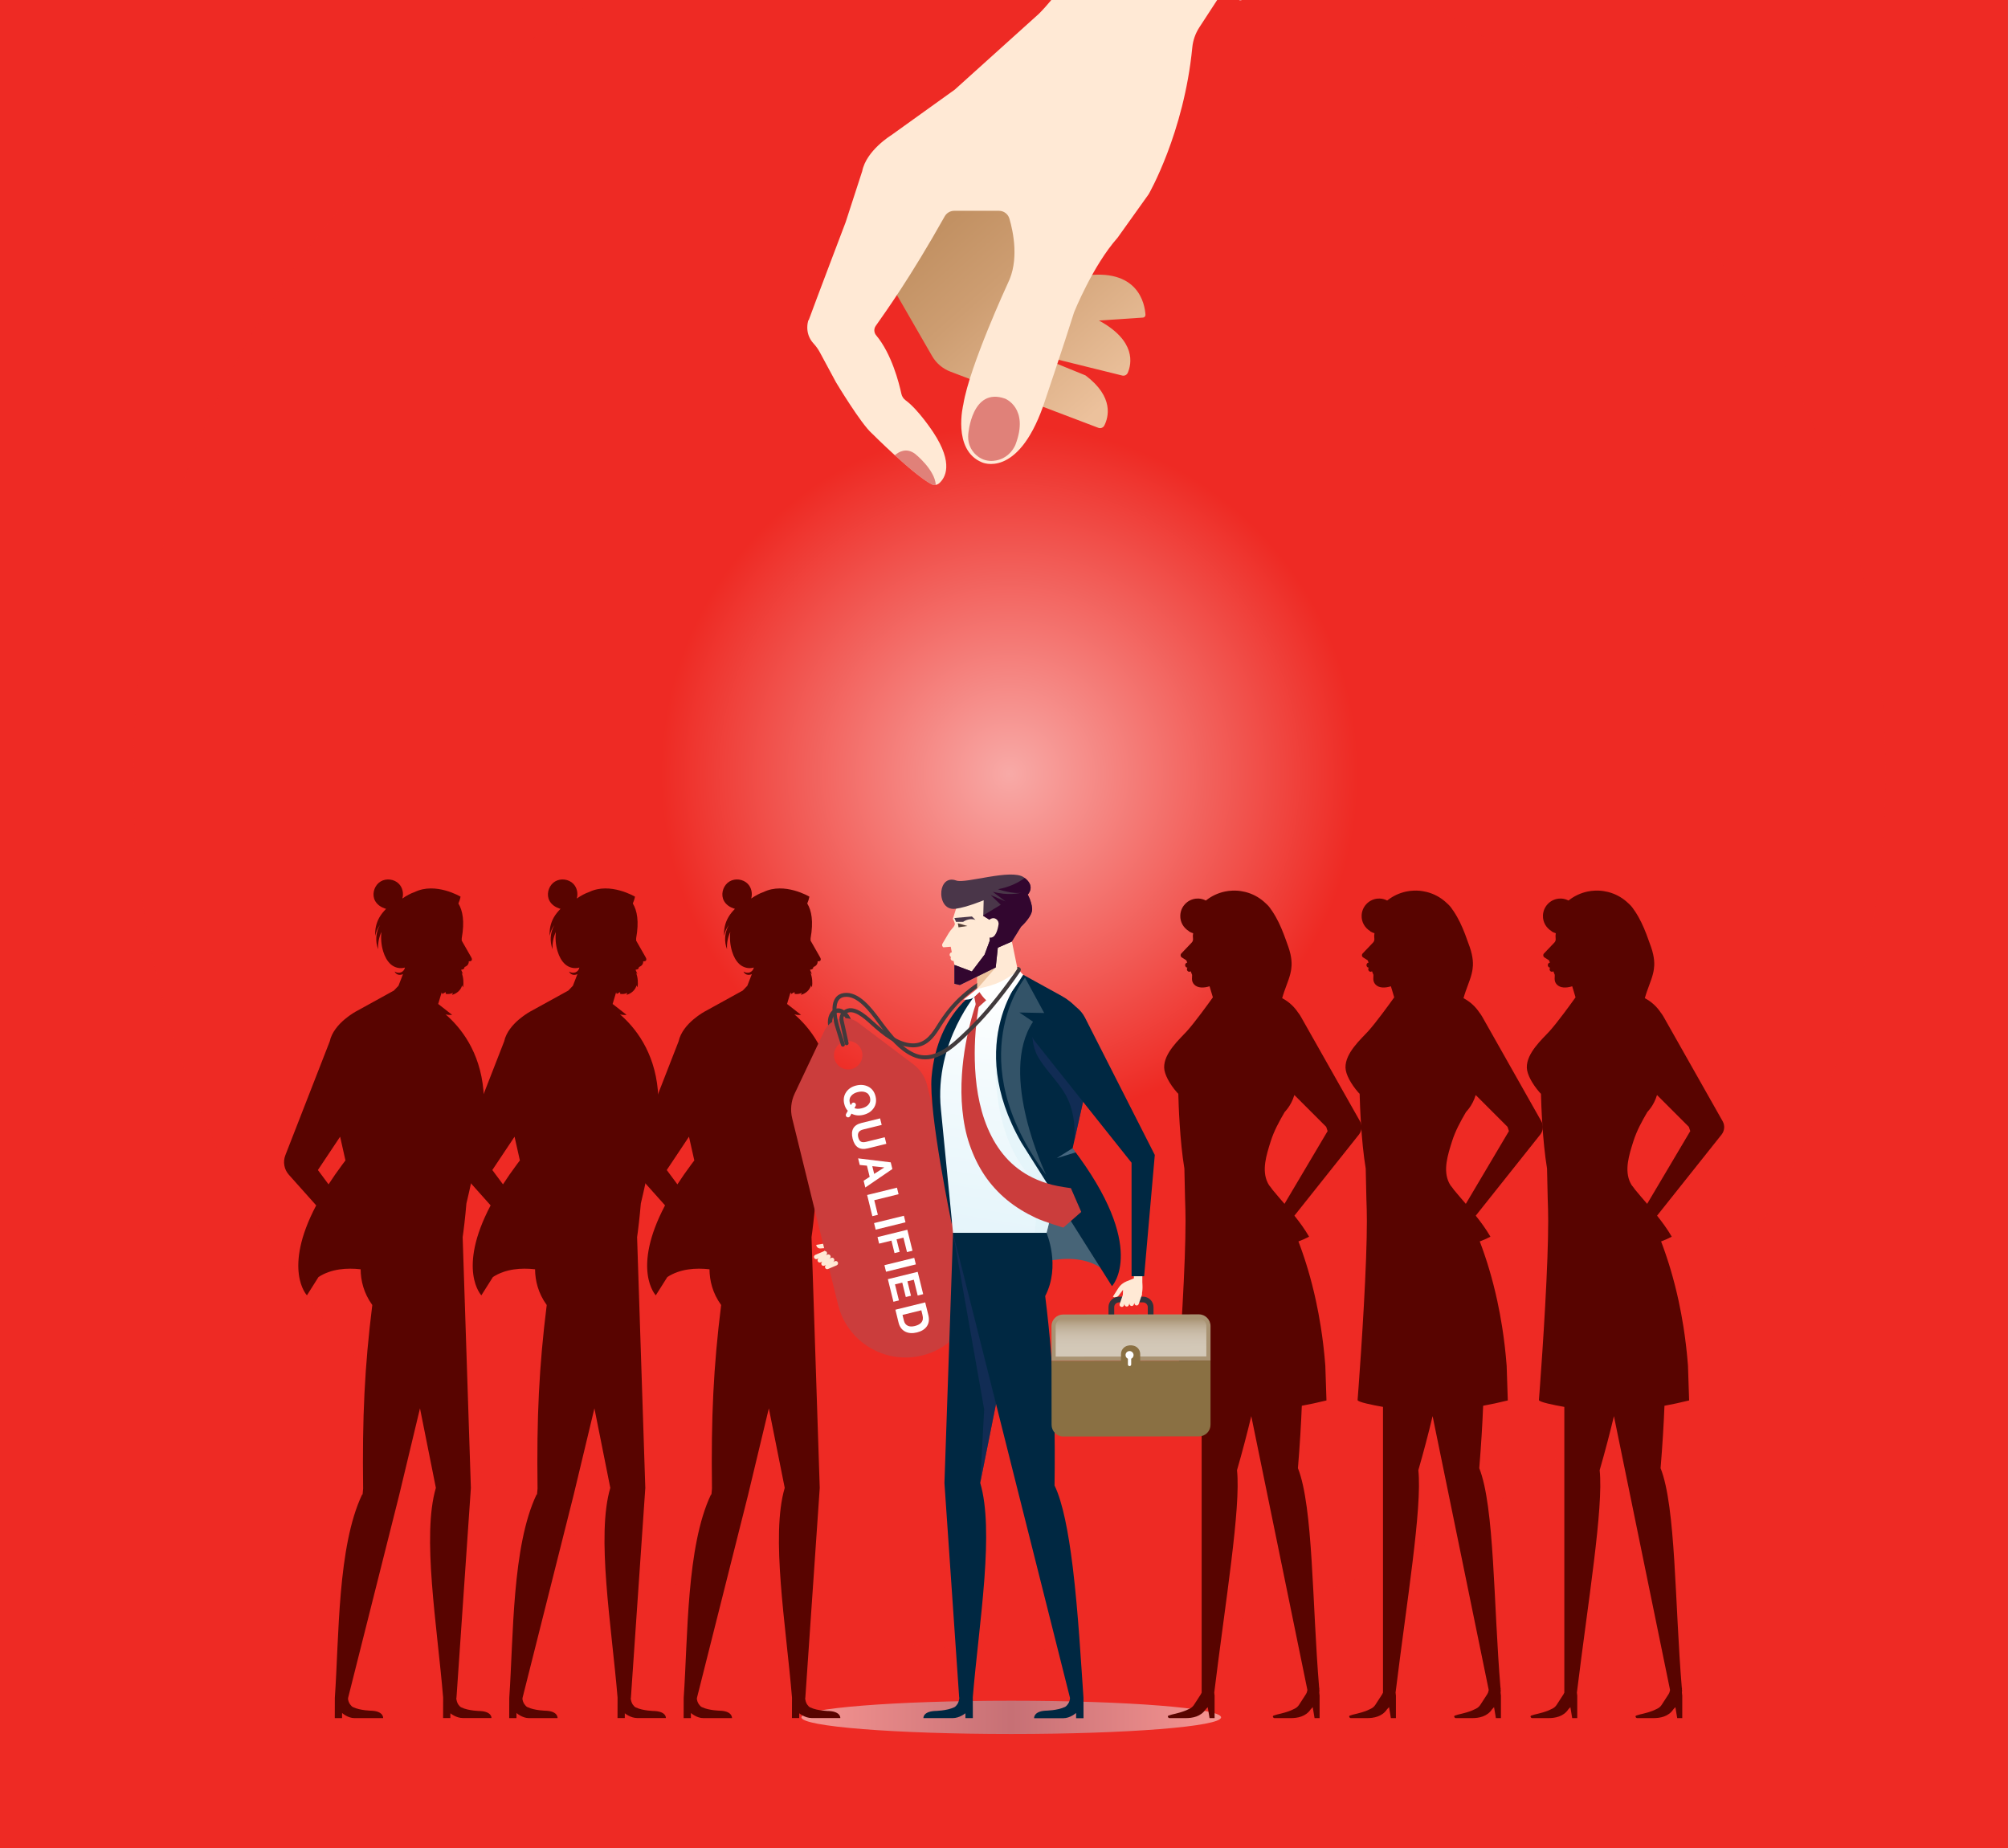
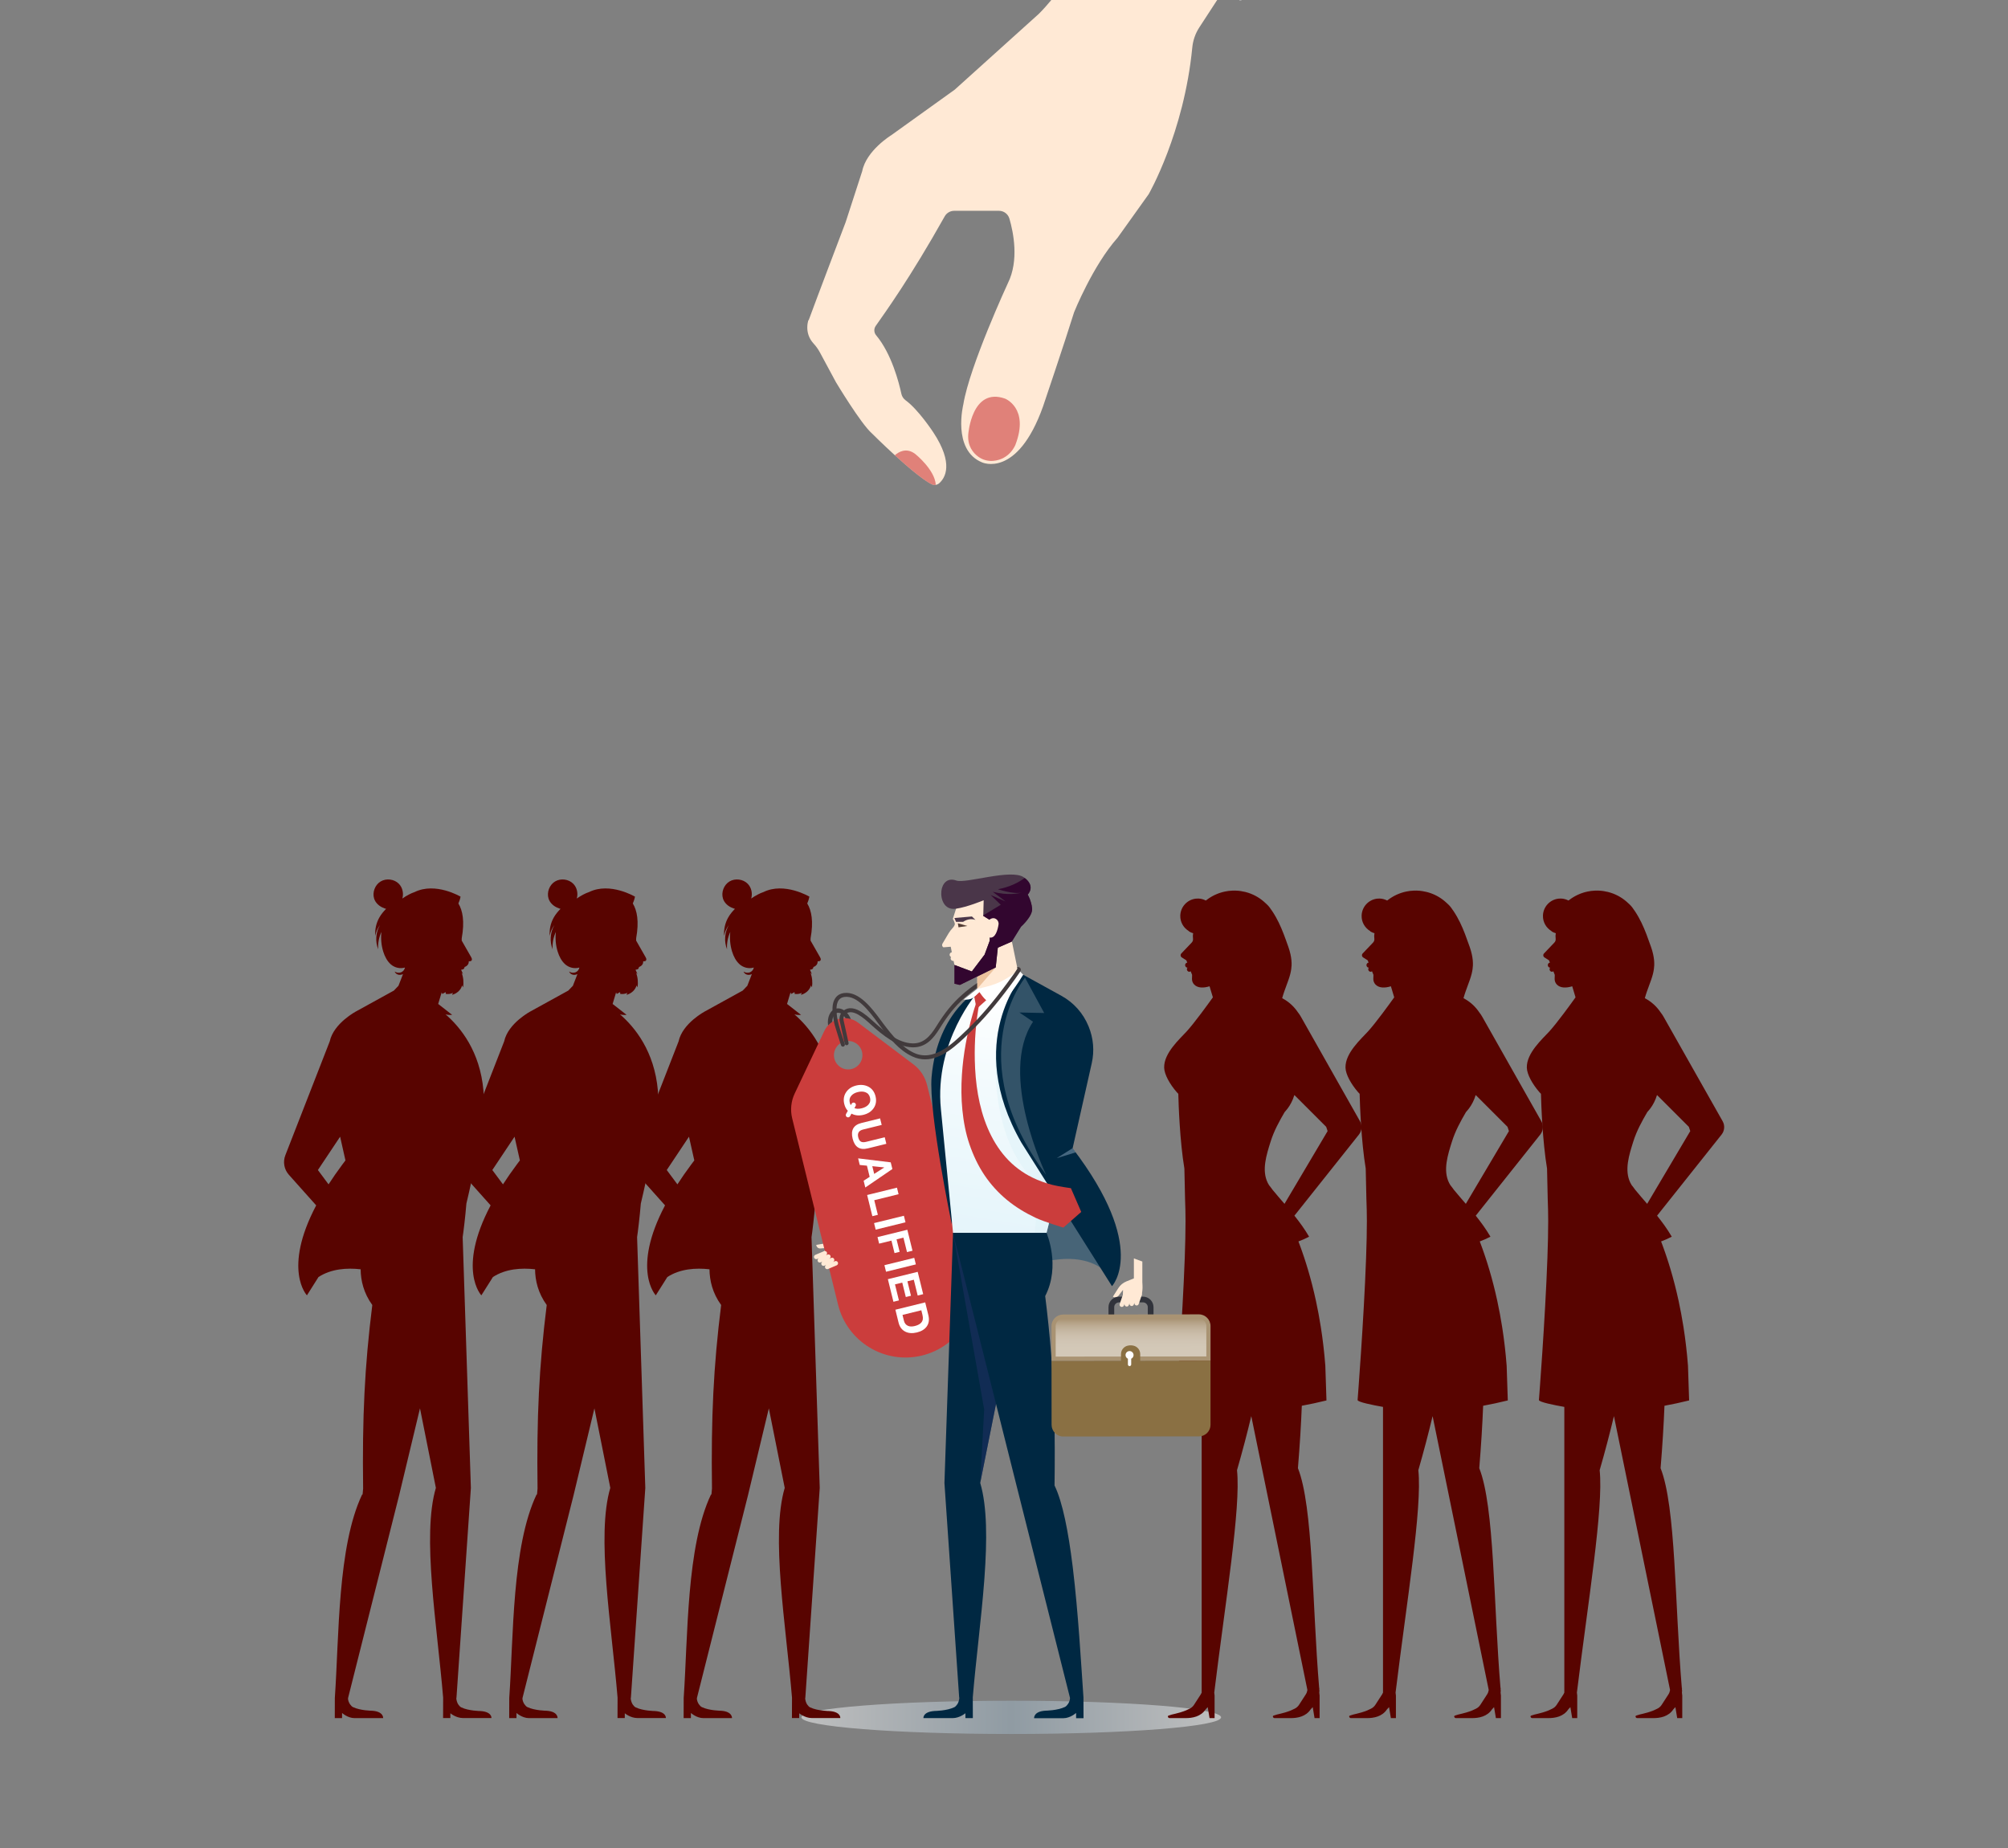
<svg xmlns="http://www.w3.org/2000/svg" width="982" height="904" viewBox="0 0 982 904" fill="none">
  <rect x="0" y="0" width="982" height="904" fill="#808080" stroke="none" />
  <g clip-path="url(#clip0_68_10456)">
-     <path d="M981.973 -69H0V964.654H981.973V-69Z" fill="#EE2A24" />
    <path opacity="0.5" d="M494.556 848.073C551.225 848.073 597.163 844.43 597.163 839.935C597.163 835.441 551.225 831.797 494.556 831.797C437.888 831.797 391.949 835.441 391.949 839.935C391.949 844.43 437.888 848.073 494.556 848.073Z" fill="url(#paint0_linear_68_10456)" />
-     <path opacity="0.6" d="M493.672 806.975C730.312 806.975 922.146 615.14 922.146 378.5C922.146 141.86 730.312 -49.975 493.672 -49.975C257.032 -49.975 65.197 141.86 65.197 378.5C65.197 615.14 257.032 806.975 493.672 806.975Z" fill="url(#paint1_radial_68_10456)" />
    <path d="M477.928 483.597V466.275L494.523 458.811L497.577 473.698C497.577 473.698 494.436 485.649 477.928 483.597Z" fill="#FFE9D5" />
    <path d="M234.89 836.841C234.89 836.841 229.212 836.803 225.559 835.052C225.027 834.796 224.511 834.195 224.095 833.597C224.088 833.588 224.081 833.578 224.071 833.564C224.071 833.564 224.066 833.556 224.057 833.543C223.649 832.936 223.039 831.272 223.2 830.302H223.238L230.28 727.742L226.262 605.07C226.392 604.189 226.527 603.284 226.639 602.325C226.8 600.998 226.968 599.603 227.144 598.148C227.333 596.696 227.482 595.176 227.63 593.602C227.774 592.029 227.959 590.41 228.081 588.735C228.084 588.704 228.086 588.671 228.089 588.64C231.029 576.307 237.62 546.652 236.426 533.307C234.717 514.223 225.284 502.492 217.891 496.106C218.67 496.337 219.723 496.48 221.125 496.356L214.385 491.087C214.331 491.077 214.284 491.066 214.23 491.055L214.29 491.048L215.993 485.35C216.101 485.613 216.208 485.876 216.317 486.139C216.849 485.84 217.381 485.541 217.914 485.242C217.991 485.509 218.104 485.862 217.915 486.084C219.125 486.301 220.425 486.122 221.518 485.588C221.35 485.876 221.219 486.281 221.053 486.569C223.457 485.977 225.433 484.133 225.98 481.974C226.122 482.256 226.352 482.627 226.494 482.909C226.82 480.48 226.649 478.059 225.763 475.761C226.007 476.058 226.14 476.137 226.384 476.435C226.33 476.024 225.835 475.032 225.643 474.643C225.639 474.666 225.63 474.686 225.626 474.708C225.629 474.522 225.631 474.335 225.633 474.149C225.757 474.179 225.882 474.209 226.016 474.2C226.685 474.155 227.183 473.597 227.189 472.937C227.53 472.852 227.85 472.679 228.2 472.42C228.909 471.895 229.298 471.104 229.243 470.295C229.24 470.252 229.237 470.211 229.235 470.172L227.64 470.28L229.82 470.133C231.029 470.081 230.935 468.877 230.401 468.104L225.796 460.03C225.801 459.644 225.805 459.256 225.809 458.87C227.297 450.64 226.269 445.318 224.172 441.88C224.603 440.901 224.993 439.778 225.233 438.544C225.233 438.544 213.015 431.263 202.778 436.289C200.923 436.904 198.811 438.033 196.775 439.451C197.489 436.971 196.883 434.1 195.064 432.248C192.802 429.943 188.922 429.448 186.153 431.11C183.384 432.772 181.998 436.431 182.969 439.511C183.646 441.659 185.561 443.334 187.667 444.102C187.626 444.069 187.583 444.034 187.541 444C187.883 444.214 188.256 444.383 188.662 444.46C188.72 444.471 188.78 444.474 188.839 444.483C187.572 445.757 186.437 447.13 185.568 448.644C183.994 451.384 183.274 454.606 183.533 457.756C183.828 455.832 184.625 454.002 185.817 452.464C183.751 456.016 183.438 460.484 184.955 464.302C184.75 461.394 185.311 458.441 186.533 455.795C186.182 459.019 186.457 462.312 187.423 465.41C188.155 467.758 189.298 470.047 191.145 471.67C192.992 473.294 195.692 473.933 198.043 473.211C197.863 474.245 197.118 475.162 196.143 475.55C195.168 475.938 193.878 475.795 193.038 475.168C193.314 476.061 194.213 476.671 195.141 476.777C195.805 476.854 196.473 476.699 197.085 476.42L194.814 482.27C194.798 482.258 194.783 482.247 194.767 482.235L192.626 484.474L174.259 494.593C174.259 494.593 163.187 500.378 161.256 509.324L139.547 565.009C138.277 568.267 138.943 571.962 141.273 574.57L154.63 589.53C138.067 620.964 150.105 633.531 150.105 633.531L155.759 624.573C162.005 620.521 169.669 620.03 176.368 620.791C176.42 626.299 177.841 632.421 182.068 638.267C178.302 668.533 177.128 693.112 177.583 728.045L177.365 730.509C177.172 731.518 177.098 730.952 177.098 730.952C165.042 756.328 165.838 800.52 163.748 830.435C163.736 834.813 163.739 833.688 163.722 840.303L167.274 840.313L167.29 837.795C167.29 837.795 170.015 840.291 173.365 840.313H187.377C187.377 840.313 187.707 837.044 181.921 836.701C181.921 836.701 176.243 836.662 172.59 834.912C172.058 834.657 171.542 834.056 171.126 833.458C171.12 833.449 171.113 833.439 171.106 833.43C171.106 833.43 171.097 833.417 171.089 833.404C170.68 832.797 170.07 831.423 170.23 830.453L195.189 731.343L205.391 688.801L213.161 727.7C206.242 751.107 213.769 794.86 216.717 830.289C216.705 834.667 216.708 833.657 216.69 840.271H220.241L220.258 837.939C220.258 837.939 222.982 840.249 226.333 840.271H240.345C240.345 840.267 240.675 837.185 234.89 836.841ZM186.63 443.151C186.525 443.023 186.43 442.888 186.355 442.745C186.432 442.89 186.534 443.019 186.63 443.151ZM155.468 572.245L166.334 555.947L166.664 557.416L168.94 567.541C168.438 568.2 167.949 568.851 167.467 569.499C164.932 572.904 162.681 576.152 160.677 579.254L155.468 572.245Z" fill="#580400" />
    <path d="M405.495 836.841C405.495 836.841 399.818 836.803 396.165 835.052C395.632 834.796 395.116 834.195 394.701 833.597C394.694 833.588 394.687 833.578 394.678 833.564C394.678 833.564 394.672 833.556 394.664 833.543C394.256 832.936 393.646 831.272 393.806 830.302H393.845L400.887 727.742L396.869 605.07C396.999 604.189 397.134 603.284 397.246 602.325C397.406 600.998 397.575 599.603 397.751 598.148C397.94 596.696 398.089 595.176 398.237 593.602C398.381 592.029 398.566 590.41 398.688 588.735C398.691 588.704 398.693 588.671 398.695 588.64C401.636 576.307 408.227 546.652 407.033 533.307C405.324 514.223 395.89 502.492 388.498 496.106C389.276 496.337 390.329 496.48 391.731 496.356L384.992 491.087C384.938 491.077 384.89 491.066 384.837 491.055L384.897 491.048L386.6 485.35C386.707 485.613 386.815 485.876 386.922 486.139C387.455 485.84 387.987 485.541 388.52 485.242C388.597 485.509 388.71 485.862 388.521 486.084C389.73 486.301 391.031 486.122 392.123 485.588C391.957 485.876 391.825 486.281 391.658 486.569C394.062 485.977 396.039 484.133 396.586 481.974C396.728 482.256 396.958 482.627 397.1 482.909C397.426 480.48 397.255 478.059 396.369 475.761C396.613 476.058 396.745 476.137 396.99 476.435C396.936 476.024 396.441 475.032 396.249 474.643C396.245 474.666 396.236 474.686 396.232 474.708C396.235 474.522 396.237 474.335 396.239 474.149C396.363 474.179 396.487 474.209 396.621 474.2C397.291 474.155 397.788 473.597 397.795 472.937C398.136 472.852 398.456 472.679 398.806 472.42C399.515 471.895 399.903 471.104 399.849 470.295C399.846 470.252 399.843 470.211 399.841 470.172L398.246 470.28L400.426 470.133C401.635 470.081 401.541 468.877 401.007 468.104L396.402 460.03C396.406 459.644 396.411 459.256 396.415 458.87C397.903 450.64 396.875 445.318 394.778 441.88C395.208 440.901 395.599 439.778 395.839 438.544C395.839 438.544 383.62 431.263 373.384 436.289C371.529 436.904 369.417 438.033 367.381 439.451C368.095 436.971 367.489 434.1 365.67 432.248C363.408 429.943 359.527 429.448 356.759 431.11C353.99 432.772 352.603 436.431 353.574 439.511C354.252 441.659 356.167 443.334 358.273 444.102C358.232 444.069 358.189 444.034 358.147 444C358.489 444.214 358.862 444.383 359.268 444.46C359.326 444.471 359.386 444.474 359.444 444.483C358.178 445.757 357.043 447.13 356.173 448.644C354.6 451.384 353.88 454.606 354.138 457.756C354.433 455.832 355.23 454.002 356.422 452.464C354.356 456.016 354.043 460.484 355.56 464.302C355.355 461.394 355.917 458.441 357.138 455.795C356.788 459.019 357.062 462.312 358.028 465.41C358.759 467.758 359.903 470.047 361.75 471.67C363.597 473.294 366.297 473.933 368.648 473.211C368.468 474.245 367.723 475.162 366.748 475.55C365.773 475.938 364.483 475.795 363.643 475.168C363.919 476.061 364.818 476.671 365.745 476.777C366.409 476.854 367.077 476.699 367.689 476.42L365.418 482.27C365.402 482.258 365.387 482.247 365.371 482.235L363.23 484.474L344.863 494.593C344.863 494.593 333.791 500.378 331.86 509.324L310.151 565.009C308.881 568.267 309.547 571.962 311.876 574.57L325.234 589.53C308.671 620.964 320.709 633.531 320.709 633.531L326.364 624.573C332.609 620.521 340.273 620.03 346.972 620.791C347.024 626.299 348.445 632.421 352.672 638.267C348.906 668.533 347.732 693.112 348.188 728.045L347.97 730.509C347.777 731.518 347.703 730.952 347.703 730.952C335.647 756.328 336.443 800.52 334.353 830.435C334.341 834.813 334.344 833.688 334.327 840.303L337.879 840.313L337.895 837.795C337.895 837.795 340.619 840.291 343.97 840.313H357.982C357.982 840.313 358.312 837.044 352.526 836.701C352.526 836.701 346.848 836.662 343.195 834.912C342.663 834.657 342.147 834.056 341.731 833.458C341.725 833.449 341.717 833.439 341.711 833.43C341.711 833.43 341.703 833.417 341.694 833.404C341.285 832.797 340.675 831.423 340.835 830.453L365.794 731.343L375.996 688.801L383.765 727.7C376.847 751.107 384.374 794.86 387.322 830.289C387.31 834.667 387.312 833.657 387.294 840.271H390.846L390.863 837.939C390.863 837.939 393.587 840.249 396.938 840.271H410.95C410.952 840.267 411.281 837.185 405.495 836.841ZM357.236 443.151C357.13 443.023 357.036 442.888 356.961 442.745C357.038 442.89 357.14 443.019 357.236 443.151ZM326.074 572.245L336.94 555.947L337.27 557.416L339.546 567.541C339.044 568.2 338.555 568.851 338.073 569.499C335.537 572.904 333.287 576.152 331.283 579.254L326.074 572.245Z" fill="#580400" />
    <path d="M320.193 836.841C320.193 836.841 314.515 836.803 310.862 835.052C310.329 834.796 309.813 834.195 309.398 833.597C309.391 833.588 309.384 833.578 309.374 833.564C309.374 833.564 309.369 833.556 309.36 833.543C308.952 832.936 308.342 831.272 308.502 830.302H308.541L315.583 727.742L311.565 605.07C311.695 604.189 311.83 603.284 311.942 602.325C312.103 600.998 312.271 599.603 312.447 598.148C312.636 596.696 312.785 595.176 312.933 593.602C313.077 592.029 313.262 590.41 313.384 588.735C313.387 588.704 313.389 588.671 313.392 588.64C316.332 576.307 322.923 546.652 321.729 533.307C320.02 514.223 310.587 502.492 303.194 496.106C303.973 496.337 305.025 496.48 306.428 496.356L299.688 491.087C299.634 491.077 299.587 491.066 299.533 491.055L299.593 491.048L301.296 485.35C301.403 485.613 301.511 485.876 301.619 486.139C302.151 485.84 302.683 485.541 303.216 485.242C303.293 485.509 303.407 485.862 303.217 486.084C304.427 486.301 305.727 486.122 306.82 485.588C306.652 485.876 306.521 486.281 306.355 486.569C308.759 485.977 310.735 484.133 311.282 481.974C311.424 482.256 311.654 482.627 311.796 482.909C312.122 480.48 311.951 478.059 311.065 475.761C311.309 476.058 311.442 476.137 311.686 476.435C311.632 476.024 311.137 475.032 310.945 474.643C310.941 474.666 310.932 474.686 310.928 474.708C310.931 474.522 310.933 474.335 310.935 474.149C311.059 474.179 311.184 474.209 311.318 474.2C311.987 474.155 312.485 473.597 312.491 472.937C312.832 472.852 313.152 472.679 313.502 472.42C314.211 471.895 314.6 471.104 314.545 470.295C314.542 470.252 314.539 470.211 314.537 470.172L312.942 470.28L315.122 470.133C316.331 470.081 316.237 468.877 315.703 468.104L311.098 460.03C311.103 459.644 311.107 459.256 311.111 458.87C312.599 450.64 311.571 445.318 309.474 441.88C309.905 440.901 310.295 439.778 310.535 438.544C310.535 438.544 298.317 431.263 288.08 436.289C286.225 436.904 284.114 438.033 282.077 439.451C282.791 436.971 282.185 434.1 280.366 432.248C278.104 429.943 274.224 429.448 271.455 431.11C268.686 432.772 267.3 436.431 268.271 439.511C268.948 441.659 270.863 443.334 272.969 444.102C272.928 444.069 272.885 444.034 272.843 444C273.185 444.214 273.558 444.383 273.964 444.46C274.022 444.471 274.082 444.474 274.141 444.483C272.874 445.757 271.739 447.13 270.87 448.644C269.296 451.384 268.577 454.606 268.835 457.756C269.13 455.832 269.926 454.002 271.119 452.464C269.053 456.016 268.74 460.484 270.257 464.302C270.052 461.394 270.614 458.441 271.836 455.795C271.486 459.019 271.76 462.312 272.726 465.41C273.458 467.758 274.601 470.047 276.448 471.67C278.295 473.294 280.995 473.933 283.346 473.211C283.166 474.245 282.421 475.162 281.446 475.55C280.47 475.938 279.181 475.795 278.341 475.168C278.617 476.061 279.516 476.671 280.443 476.777C281.107 476.854 281.775 476.699 282.387 476.42L280.116 482.27C280.1 482.258 280.085 482.247 280.069 482.235L277.928 484.474L259.561 494.593C259.561 494.593 248.489 500.378 246.558 509.324L224.849 565.009C223.579 568.267 224.245 571.962 226.575 574.57L239.932 589.53C223.369 620.964 235.407 633.531 235.407 633.531L241.062 624.573C247.307 620.521 254.971 620.03 261.67 620.791C261.722 626.299 263.143 632.421 267.37 638.267C263.604 668.533 262.429 693.112 262.885 728.045L262.667 730.509C262.474 731.518 262.4 730.952 262.4 730.952C250.344 756.328 251.14 800.52 249.05 830.435C249.038 834.813 249.041 833.688 249.024 840.303L252.576 840.313L252.592 837.795C252.592 837.795 255.316 840.291 258.667 840.313H272.679C272.679 840.313 273.009 837.044 267.223 836.701C267.223 836.701 261.545 836.662 257.892 834.912C257.36 834.657 256.844 834.056 256.428 833.458C256.422 833.449 256.415 833.439 256.408 833.43C256.408 833.43 256.399 833.417 256.391 833.404C255.982 832.797 255.372 831.423 255.532 830.453L280.491 731.343L290.693 688.801L298.463 727.7C291.544 751.107 299.071 794.86 302.019 830.289C302.007 834.667 302.01 833.657 301.992 840.271H305.543L305.56 837.939C305.56 837.939 308.284 840.249 311.635 840.271H325.647C325.649 840.267 325.978 837.185 320.193 836.841ZM271.933 443.151C271.827 443.023 271.733 442.888 271.658 442.745C271.735 442.89 271.837 443.019 271.933 443.151ZM240.771 572.245L251.637 555.947L251.967 557.416L254.243 567.541C253.741 568.2 253.252 568.851 252.77 569.499C250.235 572.904 247.984 576.152 245.98 579.254L240.771 572.245Z" fill="#580400" />
    <path d="M414.105 614.79L412.962 615.926C411.036 617.842 408.684 619.273 406.097 620.105L405.64 620.251L401.533 613.222L404.954 610.322L401.227 610.602C400.249 610.676 399.374 609.996 399.202 609.03L399.192 608.972C399.188 608.944 399.194 608.916 399.21 608.893C399.225 608.87 399.25 608.855 399.277 608.85L404.049 608.047C405.765 607.758 407.53 608.012 409.096 608.771L412.677 610.509L419.755 604.566L421.881 607.516L414.105 614.79Z" fill="#FFE9D5" />
    <path d="M419.281 610.837C418.992 612.619 417.313 613.828 415.533 613.539C413.752 613.25 412.543 611.571 412.832 609.791C413.121 608.009 414.799 606.801 416.58 607.09C418.36 607.379 419.57 609.057 419.281 610.837Z" fill="#445A79" />
    <path d="M417.156 610.493C417.057 611.1 416.485 611.512 415.878 611.414C415.271 611.315 414.859 610.743 414.958 610.136C415.056 609.529 415.629 609.117 416.235 609.216C416.842 609.313 417.254 609.886 417.156 610.493Z" fill="white" />
    <path d="M474.888 535.134L472.737 530.815L478.977 502.133L489.896 491.168L474.888 535.134Z" fill="#223166" />
    <path d="M488.969 490.973L463.771 565.002L417.936 605.249L421.03 609.25L477.193 572.551L516.761 493.204L488.969 490.973Z" fill="#002842" />
    <path d="M450.959 662.957C469.18 658.472 480.314 640.066 475.828 621.846L453.399 530.737C452.396 526.662 450.018 523.058 446.666 520.532L419.653 500.175C417.017 498.187 413.626 497.492 410.419 498.281C407.213 499.07 404.533 501.26 403.119 504.244L388.644 534.814C386.847 538.608 386.415 542.904 387.418 546.979L409.847 638.088C414.333 656.309 432.739 667.443 450.959 662.957ZM408.043 517.748C407.124 514.015 409.405 510.244 413.138 509.325C416.871 508.406 420.643 510.687 421.562 514.42C422.48 518.153 420.2 521.925 416.466 522.844C412.733 523.763 408.962 521.482 408.043 517.748Z" fill="#CB3D3C" />
    <path d="M412.885 539.951C412.355 537.796 412.657 535.868 413.794 534.168C414.907 532.53 416.542 531.447 418.696 530.916C420.886 530.377 422.883 530.566 424.685 531.487C426.471 532.43 427.635 533.997 428.174 536.186C428.713 538.376 428.403 540.316 427.243 542.004C426.125 543.623 424.453 544.707 422.225 545.255C420.088 545.781 418.148 545.586 416.407 544.671L415.72 545.915C415.575 546.176 415.331 546.37 415.043 546.45C414.755 546.531 414.447 546.493 414.187 546.345C413.657 546.042 413.467 545.369 413.761 544.834L414.623 543.267C413.808 542.449 413.229 541.345 412.885 539.951ZM421.438 542.05C422.868 541.698 423.949 541.105 424.687 540.272C425.545 539.312 425.81 538.17 425.484 536.848C425.146 535.473 424.37 534.578 423.155 534.167C422.119 533.788 420.897 533.772 419.485 534.121C418.128 534.454 417.074 535.051 416.324 535.907C415.501 536.858 415.251 537.986 415.572 539.289C415.719 539.887 415.897 540.294 416.105 540.511L416.477 539.833C416.62 539.571 416.863 539.378 417.149 539.296C417.435 539.214 417.743 539.25 418.003 539.395C418.264 539.54 418.456 539.784 418.536 540.071C418.616 540.358 418.578 540.666 418.43 540.925L417.842 541.955C418.771 542.38 419.97 542.412 421.438 542.05Z" fill="white" />
    <path d="M416.969 556.89C415.948 552.743 417.403 550.187 421.33 549.22L430.402 546.986L431.19 550.191L422.119 552.424C420.019 552.941 419.217 554.204 419.711 556.214C419.983 557.318 420.422 558.036 421.033 558.365C421.642 558.695 422.5 558.725 423.603 558.453L432.675 556.219L433.463 559.424L424.391 561.657C420.465 562.625 417.99 561.035 416.969 556.89Z" fill="white" />
    <path d="M423.17 580.796L422.355 577.483L425.312 575.574L423.968 570.115L420.457 569.771L419.661 566.539L435.608 568.489L436.41 571.748L423.17 580.796ZM432.425 571L432.418 570.973L426.593 570.363L427.522 574.138L432.425 571Z" fill="white" />
    <path d="M427.551 587.004L429.309 594.146L426.619 594.807L424.072 584.461L438.656 580.871L439.444 584.076L427.551 587.004Z" fill="white" />
    <path d="M428.244 601.406L427.455 598.201L442.039 594.611L442.828 597.816L428.244 601.406Z" fill="white" />
    <path d="M443.561 612.382L441.823 605.321L438.455 606.151L439.959 612.262L437.462 612.876L435.958 606.765L429.929 608.25L429.141 605.045L443.725 601.455L446.252 611.72L443.561 612.382Z" fill="white" />
    <path d="M433.312 621.99L432.523 618.785L447.107 615.195L447.895 618.4L433.312 621.99Z" fill="white" />
    <path d="M448.79 633.62L446.891 625.906L443.767 626.675L445.506 633.736L442.98 634.357L441.241 627.297L437.685 628.172L439.617 636.019L436.927 636.681L434.206 625.629L448.79 622.039L451.477 632.957L448.79 633.62Z" fill="white" />
    <path d="M453.231 648.739C452.219 650.16 450.625 651.138 448.452 651.673C446.263 652.212 444.383 652.1 442.811 651.334C441.087 650.491 439.961 649.001 439.435 646.865L437.885 640.565L452.468 636.975L454.019 643.275C454.545 645.411 454.281 647.233 453.231 648.739ZM444.062 648.461C444.943 648.84 446.035 648.869 447.339 648.548C449.729 647.96 451.048 646.847 451.299 645.211C451.382 644.614 451.326 643.918 451.13 643.122L450.568 640.841L441.363 643.107L442.072 645.986C442.365 647.18 443.028 648.006 444.062 648.461Z" fill="white" />
    <path d="M407.007 499.777C407.062 497.555 407.941 495.757 409.367 495.386C409.543 495.34 409.726 495.318 409.911 495.318C411.2 495.318 412.535 496.378 413.508 497.989C414.393 498.026 415.267 498.167 416.116 498.415C414.822 495.306 412.384 493.182 409.911 493.182C409.545 493.182 409.181 493.228 408.829 493.319C405.977 494.061 404.424 497.525 404.969 501.523C405.578 500.861 406.258 500.271 407.007 499.777Z" fill="#413A3C" />
    <path d="M659.808 839.593C659.808 839.593 659.828 839.658 659.861 839.746C659.988 840.084 660.311 840.307 660.672 840.307H668.246C671.896 840.358 675.983 839.54 678.306 836.008L679.304 834.941L680.197 840.307H682.665V829.172C682.665 829.172 682.568 828.723 682.5 827.808C687.921 783.441 695.578 737.556 693.63 719.05C696.305 709.78 698.606 700.989 700.605 692.606L728.03 826.441L728.045 826.614C727.93 827.347 727.678 828.055 727.271 828.687L723.949 833.821C723.416 834.642 722.664 835.299 721.778 835.714L719.96 836.565C715.785 838.207 713.753 838.209 711.448 839.091C711.245 839.169 711.126 839.38 711.164 839.594C711.164 839.594 711.184 839.659 711.217 839.747C711.343 840.085 711.667 840.308 712.028 840.308H719.602C723.252 840.358 727.339 839.541 729.662 836.009L730.659 834.941L731.554 840.308H734.022V829.173C734.022 829.173 733.899 828.601 733.831 827.416L733.959 827.36C733.92 826.913 733.884 826.46 733.846 826.012C733.868 825.878 733.892 825.737 733.918 825.585H733.81C730.359 784.5 730.915 736.947 723.424 718.063C724.352 706.785 724.959 696.7 725.322 687.537C729.192 686.833 733.146 685.971 737.376 684.937H737.378L736.839 668.49L736.821 667.947C736.818 667.901 736.813 667.856 736.809 667.811C736.693 666.293 736.561 664.796 736.419 663.314C736.381 662.913 736.338 662.521 736.298 662.122C736.184 660.986 736.065 659.859 735.937 658.744C735.887 658.31 735.834 657.88 735.782 657.448C735.652 656.361 735.515 655.283 735.372 654.215C735.319 653.822 735.266 653.43 735.211 653.039C735.052 651.893 734.885 650.761 734.712 649.64C734.668 649.355 734.626 649.069 734.581 648.787C733.899 644.474 733.122 640.342 732.27 636.397C732.232 636.218 732.191 636.042 732.153 635.863C731.912 634.762 731.666 633.675 731.414 632.603C731.348 632.319 731.28 632.039 731.214 631.758C730.983 630.793 730.749 629.841 730.51 628.9C730.432 628.592 730.354 628.284 730.275 627.978C730.037 627.059 729.795 626.155 729.551 625.26C729.473 624.972 729.395 624.679 729.316 624.394C729.046 623.423 728.772 622.466 728.495 621.525C728.441 621.339 728.388 621.147 728.333 620.962C728.019 619.904 727.7 618.865 727.379 617.844C727.197 617.264 727.011 616.701 726.827 616.132C726.69 615.713 726.555 615.289 726.418 614.876C726.185 614.176 725.95 613.491 725.715 612.81C725.664 612.663 725.614 612.508 725.562 612.362C725.522 612.247 725.481 612.136 725.441 612.021C725.255 611.488 725.068 610.959 724.881 610.439C724.668 609.846 724.455 609.266 724.241 608.689C724.123 608.373 724.005 608.053 723.888 607.741C723.815 607.549 723.742 607.362 723.669 607.172C725.344 606.554 727.079 605.796 728.891 604.848C726.695 601.087 724.26 597.754 721.702 594.572L753.25 554.911C754.74 553.037 754.944 550.447 753.766 548.363L724.839 497.205C724.439 496.498 723.987 495.836 723.491 495.217C721.568 492.338 718.999 489.92 715.718 488.196C717.015 483.526 718.752 480.051 719.681 476.359C719.874 475.597 720.031 474.824 720.142 474.029C720.223 473.449 720.287 472.86 720.314 472.251C720.391 470.562 720.228 468.728 719.768 466.67C719.518 465.555 719.194 464.384 718.744 463.113C717.981 460.954 717.253 458.894 716.482 456.888C714.989 453.006 713.329 449.345 710.892 445.672C710.797 445.529 710.687 445.387 710.587 445.243C710.418 444.999 710.254 444.755 710.072 444.518C709.972 444.35 709.858 444.193 709.747 444.034C709.281 443.366 708.725 442.77 708.124 442.214C708.012 442.111 707.904 442.007 707.791 441.906C707.75 441.863 707.713 441.835 707.675 441.802C707.645 441.777 707.611 441.746 707.585 441.722C706.402 440.587 705.092 439.578 703.675 438.724C703.32 438.51 702.959 438.306 702.591 438.112C701.855 437.725 701.094 437.378 700.31 437.075C699.918 436.924 699.519 436.784 699.116 436.654C699.023 436.628 698.923 436.6 698.831 436.569C698.758 436.548 698.686 436.527 698.614 436.505C698.512 436.474 698.41 436.444 698.307 436.414C698.067 436.347 697.822 436.279 697.58 436.218C697.563 436.212 697.551 436.209 697.537 436.212C697.357 436.167 697.172 436.144 696.99 436.104C696.537 436.004 696.083 435.903 695.627 435.834C695.527 435.818 695.427 435.807 695.328 435.793C695.221 435.776 695.116 435.756 695.008 435.749C694.735 435.711 694.447 435.681 694.165 435.651C693.686 435.609 693.208 435.583 692.732 435.574C692.257 435.565 691.785 435.573 691.318 435.597C690.083 435.641 688.855 435.795 687.666 436.053C687.249 436.145 686.837 436.244 686.43 436.35C686.198 436.411 685.975 436.487 685.748 436.556C685.568 436.612 685.39 436.663 685.217 436.722C684.98 436.8 684.748 436.887 684.515 436.972C684.353 437.034 684.187 437.088 684.029 437.157C683.789 437.248 683.558 437.353 683.327 437.458C683.176 437.523 683.027 437.582 682.875 437.653C682.628 437.766 682.39 437.895 682.149 438.016C682.023 438.082 681.894 438.14 681.766 438.211C681.5 438.351 681.242 438.506 680.979 438.659C680.889 438.709 680.8 438.76 680.714 438.818C680.411 438.997 680.117 439.192 679.823 439.387C679.784 439.414 679.747 439.436 679.714 439.464C679.262 439.772 678.812 440.093 678.383 440.433C677.282 439.866 676.064 439.506 674.746 439.464C674.303 439.447 673.87 439.464 673.438 439.52C669.306 440.025 666.028 443.486 665.896 447.78C665.788 451.021 667.518 453.864 670.123 455.408C670.12 455.444 670.115 455.482 670.106 455.516C670.74 455.908 671.427 456.221 672.164 456.427C672.161 456.413 672.164 456.402 672.169 456.384C672.177 456.342 672.191 456.301 672.199 456.259C672.029 457.125 671.989 458.024 672.098 458.921L672.117 459.08C672.202 459.775 671.977 460.474 671.507 460.966L666.399 466.329C666.147 466.595 666.023 466.969 666.065 467.345C666.107 467.72 666.308 468.054 666.612 468.248L668.865 469.692L669.309 470.816C669.105 470.837 668.904 470.895 668.728 471.036C668.214 471.446 668.109 472.222 668.492 472.77C668.714 473.086 669.05 473.252 669.393 473.261C669.063 473.691 669.034 474.319 669.359 474.784C669.741 475.33 670.466 475.442 670.979 475.036L671.677 476.799C671.677 476.799 671.628 477.583 671.613 478.748C671.601 479.758 671.965 480.731 672.626 481.454C674.341 483.327 677.32 483.28 680.209 482.38L681.831 487.787C679.448 491.122 672.884 500.197 669 504.467C665.684 508.114 657.823 515.005 658.007 522.167C658.092 525.535 660.775 530.259 664.147 534.148C664.2 534.207 664.259 534.268 664.312 534.327C664.481 534.518 664.696 534.738 664.923 534.964C665.058 540.312 665.657 558.074 667.895 571.518C668.016 576.199 668.129 581.157 668.223 586.265C668.366 589.936 668.459 593.579 668.459 597.181C668.459 602.444 668.315 608.608 668.078 615.182C666.988 645.555 663.925 684.72 663.925 684.72C663.849 685.713 671.313 687.212 676.348 688.098V827.839C676.23 828.132 676.089 828.418 675.915 828.688L672.593 833.822C672.061 834.643 671.308 835.3 670.422 835.715L668.604 836.566C664.429 838.208 662.397 838.21 660.092 839.092C659.889 839.168 659.771 839.379 659.808 839.593ZM672.538 455.043C672.508 455.126 672.48 455.211 672.453 455.296C672.474 455.232 672.494 455.167 672.516 455.101C672.523 455.081 672.532 455.062 672.538 455.043ZM710.096 558.251C711.717 553.1 714.272 548.447 716.94 543.873C717.03 543.777 717.117 543.677 717.205 543.58C717.249 543.53 717.292 543.48 717.336 543.431C717.652 543.074 717.957 542.704 718.249 542.321C718.303 542.25 718.359 542.181 718.412 542.109C718.731 541.68 719.038 541.237 719.327 540.776C719.367 540.712 719.404 540.644 719.443 540.579C719.684 540.186 719.911 539.78 720.128 539.364C720.195 539.237 720.26 539.11 720.324 538.981C720.565 538.494 720.795 537.997 721.003 537.48L721.006 537.474C721.227 536.924 721.414 536.372 721.58 535.821C721.623 535.742 721.665 535.664 721.708 535.584L737.241 551.117L737.935 553.201L716.853 588.784C714.912 586.529 712.942 584.262 710.986 581.883C710.684 581.453 710.396 581.058 710.126 580.7C710.105 580.674 710.086 580.65 710.066 580.624C709.872 580.369 709.687 580.136 709.511 579.92C709.478 579.881 709.447 579.841 709.415 579.803C709.383 579.765 709.35 579.723 709.318 579.685C709.084 579.317 708.868 578.944 708.678 578.565C705.567 572.37 708.041 564.784 710.096 558.251Z" fill="#580400" />
    <path d="M748.485 839.593C748.485 839.593 748.505 839.658 748.538 839.746C748.665 840.084 748.988 840.307 749.349 840.307H756.923C760.574 840.358 764.66 839.54 766.983 836.008L767.981 834.941L768.874 840.307H771.341V829.172C771.341 829.172 771.244 828.723 771.176 827.808C776.598 783.441 784.254 737.556 782.306 719.05C784.981 709.78 787.282 700.989 789.281 692.606L816.706 826.441L816.721 826.614C816.606 827.347 816.355 828.055 815.947 828.687L812.625 833.821C812.093 834.642 811.341 835.299 810.454 835.714L808.637 836.565C804.461 838.207 802.429 838.209 800.125 839.091C799.921 839.169 799.803 839.38 799.84 839.594C799.84 839.594 799.86 839.659 799.893 839.747C800.02 840.085 800.343 840.308 800.704 840.308H808.278C811.928 840.358 816.015 839.541 818.339 836.009L819.337 834.941L820.23 840.308H822.698V829.173C822.698 829.173 822.575 828.601 822.507 827.416L822.635 827.36C822.596 826.913 822.56 826.46 822.522 826.012C822.545 825.878 822.568 825.737 822.594 825.585H822.486C819.035 784.5 819.591 736.947 812.1 718.063C813.028 706.785 813.634 696.7 813.998 687.537C817.868 686.833 821.822 685.971 826.053 684.937L826.055 684.936L825.515 668.49L825.497 667.947C825.494 667.901 825.489 667.856 825.486 667.811C825.369 666.293 825.237 664.796 825.095 663.314C825.057 662.913 825.013 662.521 824.973 662.122C824.859 660.986 824.74 659.859 824.612 658.744C824.562 658.31 824.509 657.88 824.458 657.448C824.327 656.361 824.191 655.283 824.048 654.215C823.995 653.822 823.942 653.43 823.888 653.039C823.728 651.893 823.561 650.761 823.388 649.64C823.344 649.355 823.301 649.069 823.258 648.787C822.576 644.474 821.798 640.342 820.947 636.397C820.908 636.218 820.867 636.042 820.828 635.863C820.587 634.762 820.341 633.675 820.09 632.603C820.023 632.319 819.956 632.039 819.889 631.758C819.658 630.793 819.424 629.841 819.185 628.9C819.107 628.592 819.029 628.284 818.95 627.978C818.713 627.059 818.47 626.155 818.226 625.26C818.148 624.972 818.07 624.679 817.991 624.394C817.721 623.423 817.448 622.466 817.17 621.525C817.116 621.339 817.063 621.147 817.008 620.962C816.694 619.904 816.376 618.865 816.055 617.844C815.872 617.264 815.686 616.701 815.502 616.132C815.366 615.713 815.23 615.289 815.093 614.876C814.86 614.176 814.626 613.491 814.39 612.81C814.339 612.663 814.289 612.508 814.238 612.362C814.198 612.247 814.157 612.136 814.116 612.021C813.93 611.488 813.744 610.959 813.557 610.439C813.343 609.846 813.13 609.266 812.916 608.689C812.798 608.373 812.681 608.053 812.563 607.741C812.49 607.549 812.417 607.362 812.344 607.172C814.019 606.554 815.754 605.796 817.566 604.848C815.37 601.087 812.934 597.754 810.377 594.572L841.925 554.911C843.416 553.037 843.619 550.447 842.441 548.363L813.515 497.205C813.115 496.498 812.662 495.836 812.166 495.217C810.243 492.338 807.675 489.92 804.393 488.196C805.691 483.526 807.427 480.051 808.357 476.359C808.549 475.597 808.707 474.824 808.817 474.029C808.898 473.449 808.962 472.86 808.989 472.251C809.066 470.562 808.904 468.728 808.443 466.67C808.194 465.555 807.869 464.384 807.419 463.113C806.656 460.954 805.927 458.894 805.157 456.888C803.664 453.006 802.004 449.345 799.567 445.672C799.471 445.529 799.361 445.387 799.261 445.243C799.092 444.999 798.928 444.755 798.746 444.518C798.647 444.35 798.533 444.193 798.422 444.034C797.956 443.366 797.4 442.77 796.798 442.214C796.688 442.111 796.578 442.007 796.465 441.906C796.424 441.863 796.388 441.835 796.349 441.802C796.319 441.777 796.286 441.746 796.259 441.722C795.078 440.587 793.767 439.578 792.349 438.724C791.994 438.51 791.633 438.306 791.265 438.112C790.529 437.725 789.768 437.378 788.984 437.075C788.592 436.924 788.194 436.784 787.791 436.654C787.697 436.628 787.598 436.6 787.506 436.569C787.433 436.548 787.361 436.527 787.289 436.505C787.187 436.474 787.085 436.444 786.982 436.414C786.742 436.347 786.497 436.279 786.256 436.218C786.238 436.212 786.226 436.209 786.213 436.212C786.032 436.167 785.847 436.144 785.666 436.104C785.213 436.004 784.76 435.903 784.302 435.834C784.203 435.818 784.102 435.807 784.003 435.793C783.897 435.776 783.791 435.756 783.683 435.749C783.41 435.711 783.122 435.681 782.841 435.651C782.361 435.609 781.882 435.583 781.407 435.574C780.932 435.565 780.46 435.573 779.993 435.597C778.758 435.641 777.53 435.795 776.341 436.053C775.925 436.145 775.513 436.244 775.104 436.35C774.873 436.411 774.649 436.487 774.422 436.556C774.243 436.612 774.064 436.663 773.891 436.722C773.655 436.8 773.422 436.887 773.19 436.972C773.028 437.034 772.862 437.088 772.703 437.157C772.463 437.248 772.233 437.353 772.001 437.458C771.851 437.523 771.701 437.582 771.549 437.653C771.303 437.766 771.065 437.895 770.823 438.016C770.697 438.082 770.568 438.14 770.44 438.211C770.174 438.351 769.916 438.506 769.654 438.659C769.563 438.709 769.474 438.76 769.388 438.818C769.086 438.997 768.791 439.192 768.498 439.387C768.458 439.414 768.421 439.436 768.388 439.464C767.936 439.772 767.487 440.093 767.057 440.433C765.956 439.866 764.74 439.506 763.421 439.464C762.978 439.447 762.545 439.464 762.112 439.52C757.981 440.025 754.702 443.486 754.57 447.78C754.462 451.021 756.192 453.864 758.798 455.408C758.794 455.444 758.789 455.482 758.78 455.516C759.414 455.908 760.101 456.221 760.838 456.427C760.835 456.413 760.839 456.402 760.843 456.384C760.852 456.342 760.865 456.301 760.874 456.259C760.704 457.125 760.664 458.024 760.773 458.921L760.792 459.08C760.877 459.775 760.652 460.474 760.182 460.966L755.074 466.329C754.822 466.595 754.698 466.969 754.74 467.345C754.782 467.72 754.983 468.054 755.287 468.248L757.54 469.692L757.984 470.816C757.781 470.837 757.579 470.895 757.403 471.036C756.89 471.446 756.784 472.222 757.168 472.77C757.389 473.086 757.726 473.252 758.068 473.261C757.738 473.691 757.709 474.319 758.035 474.784C758.417 475.33 759.141 475.442 759.655 475.036L760.352 476.799C760.352 476.799 760.303 477.583 760.288 478.748C760.276 479.758 760.64 480.731 761.301 481.454C763.016 483.327 765.995 483.28 768.884 482.38L770.506 487.787C768.123 491.122 761.559 500.197 757.675 504.467C754.359 508.114 746.499 515.005 746.682 522.167C746.768 525.535 749.451 530.259 752.823 534.148C752.876 534.207 752.934 534.268 752.989 534.327C753.157 534.518 753.371 534.738 753.599 534.964C753.734 540.312 754.333 558.074 756.571 571.518C756.692 576.199 756.804 581.157 756.9 586.265C757.042 589.936 757.135 593.579 757.135 597.181C757.135 602.444 756.991 608.608 756.755 615.182C755.664 645.555 752.6 684.72 752.6 684.72C752.525 685.713 759.988 687.212 765.023 688.098V827.839C764.905 828.132 764.764 828.418 764.59 828.688L761.268 833.822C760.736 834.643 759.984 835.3 759.098 835.715L757.28 836.566C753.104 838.208 751.072 838.21 748.768 839.092C748.566 839.168 748.447 839.379 748.485 839.593ZM761.215 455.043C761.185 455.126 761.157 455.211 761.13 455.296C761.152 455.232 761.172 455.167 761.193 455.101C761.2 455.081 761.208 455.062 761.215 455.043ZM798.773 558.251C800.393 553.1 802.948 548.447 805.616 543.873C805.707 543.777 805.793 543.677 805.882 543.58C805.925 543.53 805.968 543.48 806.012 543.431C806.328 543.074 806.633 542.704 806.925 542.321C806.979 542.25 807.035 542.181 807.089 542.109C807.408 541.68 807.714 541.237 808.003 540.776C808.043 540.712 808.08 540.644 808.12 540.579C808.36 540.186 808.587 539.78 808.803 539.364C808.87 539.237 808.936 539.11 808.999 538.981C809.24 538.494 809.471 537.997 809.679 537.48L809.681 537.474C809.902 536.924 810.089 536.372 810.256 535.821C810.298 535.742 810.34 535.664 810.383 535.584L825.917 551.117L826.611 553.201L805.529 588.784C803.588 586.529 801.619 584.262 799.662 581.883C799.361 581.453 799.072 581.058 798.802 580.7C798.782 580.674 798.762 580.65 798.742 580.624C798.548 580.369 798.363 580.136 798.187 579.92C798.154 579.881 798.123 579.841 798.091 579.803C798.06 579.765 798.026 579.723 797.994 579.685C797.761 579.317 797.545 578.944 797.354 578.565C794.244 572.37 796.717 564.784 798.773 558.251Z" fill="#580400" />
    <path d="M571.132 839.593C571.132 839.593 571.152 839.658 571.185 839.746C571.312 840.084 571.635 840.307 571.996 840.307H579.57C583.221 840.358 587.307 839.54 589.63 836.008L590.628 834.941L591.521 840.307H593.988V829.172C593.988 829.172 593.891 828.723 593.823 827.808C599.245 783.441 606.901 737.556 604.953 719.05C607.628 709.78 609.929 700.989 611.928 692.606L639.353 826.441L639.368 826.614C639.253 827.347 639.002 828.055 638.594 828.687L635.272 833.821C634.74 834.642 633.987 835.299 633.101 835.714L631.284 836.565C627.108 838.207 625.076 838.209 622.771 839.091C622.568 839.169 622.45 839.38 622.487 839.594C622.487 839.594 622.507 839.659 622.54 839.747C622.667 840.085 622.99 840.308 623.351 840.308H630.925C634.575 840.358 638.662 839.541 640.985 836.009L641.983 834.941L642.876 840.308H645.343V829.173C645.343 829.173 645.22 828.601 645.152 827.416L645.28 827.36C645.241 826.913 645.205 826.46 645.167 826.012C645.19 825.878 645.213 825.737 645.239 825.585H645.131C641.68 784.5 642.236 736.947 634.745 718.063C635.673 706.785 636.28 696.7 636.643 687.537C640.513 686.833 644.467 685.971 648.698 684.937L648.701 684.936L648.16 668.49L648.143 667.947C648.139 667.901 648.134 667.856 648.131 667.811C648.014 666.293 647.882 664.796 647.741 663.314C647.702 662.913 647.659 662.521 647.618 662.122C647.505 660.986 647.385 659.859 647.257 658.744C647.207 658.31 647.155 657.88 647.102 657.448C646.972 656.361 646.835 655.283 646.692 654.215C646.639 653.822 646.586 653.43 646.532 653.039C646.372 651.893 646.205 650.761 646.032 649.64C645.988 649.355 645.947 649.069 645.902 648.787C645.22 644.474 644.442 640.342 643.591 636.397C643.552 636.218 643.511 636.042 643.472 635.863C643.232 634.762 642.985 633.675 642.734 632.603C642.667 632.319 642.6 632.039 642.533 631.758C642.303 630.793 642.068 629.841 641.829 628.9C641.752 628.592 641.674 628.284 641.594 627.978C641.356 627.059 641.115 626.155 640.87 625.26C640.792 624.972 640.715 624.679 640.635 624.394C640.365 623.423 640.092 622.466 639.815 621.525C639.76 621.339 639.707 621.147 639.652 620.962C639.339 619.904 639.02 618.865 638.699 617.844C638.517 617.264 638.331 616.701 638.146 616.132C638.011 615.713 637.875 615.289 637.737 614.876C637.505 614.176 637.269 613.491 637.034 612.81C636.983 612.663 636.933 612.508 636.882 612.362C636.842 612.247 636.801 612.136 636.761 612.021C636.574 611.488 636.388 610.959 636.201 610.439C635.988 609.846 635.774 609.266 635.56 608.689C635.442 608.373 635.325 608.053 635.207 607.741C635.134 607.549 635.061 607.362 634.988 607.172C636.663 606.554 638.398 605.796 640.21 604.848C638.014 601.087 635.579 597.754 633.021 594.572L664.57 554.911C666.059 553.037 666.263 550.447 665.086 548.363L636.159 497.205C635.759 496.498 635.307 495.836 634.811 495.217C632.887 492.338 630.319 489.92 627.037 488.196C628.335 483.526 630.071 480.051 631.001 476.359C631.193 475.597 631.351 474.824 631.461 474.029C631.542 473.449 631.606 472.86 631.634 472.251C631.71 470.562 631.549 468.728 631.088 466.67C630.838 465.555 630.513 464.384 630.064 463.113C629.301 460.954 628.572 458.894 627.801 456.888C626.309 453.006 624.649 449.345 622.211 445.672C622.115 445.529 622.006 445.387 621.905 445.243C621.737 444.999 621.573 444.755 621.39 444.518C621.291 444.35 621.177 444.193 621.066 444.034C620.6 443.366 620.044 442.77 619.442 442.214C619.331 442.111 619.222 442.007 619.109 441.906C619.068 441.863 619.032 441.835 618.994 441.802C618.963 441.777 618.93 441.746 618.903 441.722C617.722 440.587 616.411 439.578 614.993 438.724C614.639 438.51 614.278 438.306 613.909 438.112C613.174 437.725 612.412 437.378 611.628 437.075C611.236 436.924 610.838 436.784 610.435 436.654C610.342 436.628 610.242 436.6 610.151 436.569C610.078 436.548 610.006 436.527 609.934 436.505C609.832 436.474 609.729 436.444 609.626 436.414C609.387 436.347 609.141 436.279 608.9 436.218C608.883 436.212 608.871 436.209 608.857 436.212C608.676 436.167 608.491 436.144 608.31 436.104C607.857 436.004 607.404 435.903 606.946 435.834C606.847 435.818 606.747 435.807 606.647 435.793C606.54 435.776 606.436 435.756 606.327 435.749C606.055 435.711 605.766 435.681 605.485 435.651C605.005 435.609 604.527 435.583 604.052 435.574C603.577 435.565 603.104 435.573 602.638 435.597C601.402 435.641 600.174 435.795 598.986 436.053C598.569 436.145 598.157 436.244 597.749 436.35C597.518 436.411 597.295 436.487 597.068 436.556C596.888 436.612 596.709 436.663 596.536 436.722C596.3 436.8 596.067 436.887 595.835 436.972C595.673 437.034 595.506 437.088 595.348 437.157C595.108 437.248 594.878 437.353 594.646 437.458C594.496 437.523 594.346 437.582 594.194 437.653C593.948 437.766 593.71 437.895 593.468 438.016C593.343 438.082 593.213 438.14 593.085 438.211C592.819 438.351 592.561 438.506 592.298 438.659C592.208 438.709 592.118 438.76 592.033 438.818C591.73 438.997 591.435 439.192 591.142 439.387C591.103 439.414 591.065 439.436 591.032 439.464C590.579 439.772 590.13 440.093 589.701 440.433C588.599 439.866 587.383 439.506 586.064 439.464C585.621 439.447 585.188 439.464 584.756 439.52C580.624 440.025 577.346 443.486 577.214 447.78C577.105 451.021 578.836 453.864 581.441 455.408C581.437 455.444 581.433 455.482 581.424 455.516C582.057 455.908 582.745 456.221 583.481 456.427C583.479 456.413 583.482 456.402 583.487 456.384C583.495 456.342 583.509 456.301 583.518 456.259C583.347 457.125 583.307 458.024 583.417 458.921L583.436 459.08C583.52 459.775 583.295 460.474 582.826 460.966L577.718 466.329C577.465 466.595 577.341 466.969 577.383 467.345C577.424 467.72 577.627 468.054 577.93 468.248L580.184 469.692L580.628 470.816C580.424 470.837 580.222 470.895 580.046 471.036C579.533 471.446 579.427 472.222 579.811 472.77C580.032 473.086 580.368 473.252 580.712 473.261C580.382 473.691 580.352 474.319 580.678 474.784C581.06 475.33 581.785 475.442 582.298 475.036L582.995 476.799C582.995 476.799 582.946 477.583 582.932 478.748C582.919 479.758 583.283 480.731 583.944 481.454C585.659 483.327 588.638 483.28 591.527 482.38L593.149 487.787C590.766 491.122 584.202 500.197 580.319 504.467C577.002 508.114 569.142 515.005 569.325 522.167C569.411 525.535 572.094 530.259 575.466 534.148C575.519 534.207 575.577 534.268 575.631 534.327C575.8 534.518 576.015 534.738 576.242 534.964C576.376 540.312 576.976 558.074 579.214 571.518C579.334 576.199 579.446 581.157 579.542 586.265C579.684 589.936 579.777 593.579 579.777 597.181C579.777 602.444 579.633 608.608 579.397 615.182C578.307 645.555 575.243 684.72 575.243 684.72C575.167 685.713 582.631 687.212 587.666 688.098V827.839C587.547 828.132 587.407 828.418 587.233 828.688L583.911 833.822C583.378 834.643 582.626 835.3 581.74 835.715L579.922 836.566C575.747 838.208 573.715 838.21 571.41 839.092C571.213 839.168 571.094 839.379 571.132 839.593ZM583.862 455.043C583.832 455.126 583.804 455.211 583.777 455.296C583.799 455.232 583.819 455.167 583.84 455.101C583.847 455.081 583.855 455.062 583.862 455.043ZM621.419 558.251C623.04 553.1 625.595 548.447 628.263 543.873C628.353 543.777 628.44 543.677 628.529 543.58C628.572 543.53 628.615 543.48 628.659 543.431C628.975 543.074 629.28 542.704 629.572 542.321C629.626 542.25 629.682 542.181 629.736 542.109C630.055 541.68 630.361 541.237 630.65 540.776C630.69 540.712 630.726 540.644 630.767 540.579C631.007 540.186 631.234 539.78 631.45 539.364C631.517 539.237 631.583 539.11 631.646 538.981C631.887 538.494 632.118 537.997 632.326 537.48L632.328 537.474C632.549 536.924 632.736 536.372 632.903 535.821C632.945 535.742 632.987 535.664 633.03 535.584L648.564 551.117L649.259 553.201L628.176 588.784C626.235 586.529 624.266 584.262 622.309 581.883C622.008 581.453 621.719 581.058 621.449 580.7C621.429 580.674 621.409 580.65 621.389 580.624C621.195 580.369 621.01 580.136 620.834 579.92C620.801 579.881 620.77 579.841 620.738 579.803C620.707 579.765 620.673 579.723 620.641 579.685C620.408 579.317 620.192 578.944 620.001 578.565C616.891 572.37 619.364 564.784 621.419 558.251Z" fill="#580400" />
    <path d="M558.652 627.042L558.732 628.652C558.866 631.365 558.355 634.071 557.242 636.549L557.045 636.987L549.074 635.335L549.209 630.851L546.922 633.809C546.322 634.585 545.231 634.78 544.399 634.261L544.349 634.229C544.325 634.214 544.309 634.19 544.302 634.164C544.296 634.137 544.301 634.108 544.316 634.086L546.912 630.002C547.847 628.533 549.215 627.391 550.829 626.737L554.516 625.239V615.484L558.652 616.992V627.042Z" fill="#FFE9D5" />
    <path d="M500.629 620.29C500.629 620.29 526.589 608.797 541.082 622.261L518.721 578.938L500.629 620.29Z" fill="#476477" />
    <path d="M497.932 632.35L493.734 653.357L493.315 655.468L479.369 725.273C482.809 736.903 482.755 753.445 481.448 771.534C481.408 772.123 481.363 772.712 481.318 773.301C479.9 791.935 477.237 812.076 475.734 830.107C475.747 834.582 475.747 833.552 475.765 840.31H472.134L472.115 837.928C472.115 837.928 469.331 840.288 465.91 840.31H451.59C451.59 840.31 451.25 837.16 457.166 836.808C457.166 836.808 462.965 836.773 466.699 834.984C467.243 834.72 467.769 834.105 468.193 833.494C468.202 833.485 468.207 833.476 468.22 833.463C468.22 833.463 468.224 833.454 468.233 833.441C468.647 832.821 469.272 831.121 469.107 830.127H469.071L462.107 728.763L461.871 725.324L461.929 723.637L466.078 603.006H511.79C511.793 603.005 515.523 617.017 497.932 632.35Z" fill="#002842" />
    <path d="M479.83 483.342C479.83 483.342 458.538 493.758 455.595 526.631C454.033 544.087 465.458 598.75 465.458 598.75L479.83 483.342Z" fill="#002842" />
    <path d="M478.193 485.158C478.193 485.158 456.81 509.273 460.15 542.574L466.078 603.006H511.792L524.505 552.137L525.88 511.152C526.246 500.218 520.583 489.965 511.133 484.454L497.818 476.689L487.886 484.142L478.193 485.158Z" fill="url(#paint2_linear_68_10456)" />
    <path d="M476.452 487.511L477.601 493.398L482.606 488.915L479.016 485.141L476.452 487.511Z" fill="#CB3D3C" />
    <path opacity="0.5" d="M487.815 683.081L466.078 603.006L481.304 689.328L479.37 725.276L487.815 683.081Z" fill="#223166" />
    <path opacity="0.5" d="M520.113 570.789L487.964 503.979C487.964 503.979 481.036 546.752 501.814 572.943L507.989 583.6L505.979 603.005H511.792L520.113 570.789Z" fill="#DEF2F9" />
    <path d="M500.356 476.727C500.356 476.727 471.1 509.282 499.539 558.921L543.809 629.047C543.809 629.047 561.727 610.34 524.559 561.613L533.924 519.96C535.264 513.999 534.736 507.77 532.413 502.12L532.287 501.811C529.708 495.539 525.065 490.337 519.126 487.066L500.356 476.727Z" fill="#002842" />
    <path d="M489.091 492.917C496.8 482.162 497.387 481.714 500.356 476.728L498.168 474.439C492.157 478.937 488.439 481.579 477.927 483.599L471.232 488.871C475.175 489.22 476.451 487.511 476.451 487.511L479.016 485.14C480.363 487.426 483.413 491.482 489.091 492.917Z" fill="white" />
    <path opacity="0.4" d="M524.574 561.545L524.559 561.614C525.072 562.288 525.571 562.953 526.065 563.615L516.781 566.449L524.574 561.545Z" fill="#B0C6DD" />
    <path d="M478.984 490.4C477.233 499.608 476.516 509.053 476.716 518.42C476.959 529.725 478.583 541.291 483.02 551.765C485.217 556.951 488.121 561.824 491.863 566.046C495.487 570.135 499.928 573.48 504.822 575.899C507.97 577.455 511.272 578.618 514.666 579.505C517.644 580.283 523.722 581.123 523.722 581.123L528.772 592.735L520.033 600.401C520.033 600.401 510.759 597.644 506.381 595.567C501.426 593.216 496.726 590.396 492.486 586.902C488.288 583.441 484.566 579.376 481.523 574.864C478.351 570.164 475.964 565.055 474.125 559.701C472.267 554.289 471.214 548.567 470.646 542.885C470.073 537.156 470.043 531.38 470.418 525.637C471.072 515.612 472.904 505.638 475.689 495.988C476.153 494.38 476.633 492.771 477.182 491.19C477.303 490.839 477.426 490.488 477.547 490.138C477.6 489.985 477.582 489.999 477.738 490.044C478.153 490.162 478.569 490.281 478.984 490.4Z" fill="#CB3D3C" />
    <path d="M529.891 840.346L526.264 840.355L526.247 837.782C526.247 837.782 523.464 840.333 520.037 840.355H505.717C505.717 840.355 505.382 837.014 511.293 836.666C511.293 836.666 517.097 836.626 520.831 834.837C521.375 834.574 521.902 833.963 522.325 833.352C522.33 833.343 522.339 833.33 522.348 833.321C522.348 833.321 522.357 833.307 522.362 833.295C522.781 832.675 523.405 831.273 523.24 830.279L498.906 733.635L497.737 729L497.335 727.403L466.08 603.006H511.792C511.792 603.006 518.818 619.065 511.145 633.885C512.345 643.521 513.286 652.595 514 661.598C514.04 662.08 514.076 662.561 514.111 663.043C515.619 682.685 516.051 702.127 515.717 726.529C519.714 734.755 522.494 749.343 524.528 765.728C524.586 766.21 524.648 766.691 524.706 767.173C527.307 788.733 528.672 813.157 529.863 830.261C529.877 834.734 529.874 833.588 529.891 840.346Z" fill="#002842" />
-     <path opacity="0.5" d="M513.176 524.656C515.981 528.122 518.898 531.508 521.092 535.404C524.927 542.212 525.899 550.057 525.422 557.774L532.246 527.422C532.246 527.422 505.246 499.764 505.204 499.721C505.478 500.001 504.797 504.684 504.81 505.203C504.903 509.29 505.606 513.335 507.658 516.919C509.239 519.681 511.179 522.189 513.176 524.656Z" fill="#223166" />
-     <path d="M507.876 493.029C502.959 497.125 502.214 504.4 506.201 509.408L553.381 568.675V624.189H559.537L564.745 564.888L530.603 497.708C528.557 493.683 524.789 490.807 520.366 489.897C515.943 488.986 511.346 490.138 507.876 493.029Z" fill="#002842" />
    <path d="M403.549 620.106C403.308 619.551 403.549 618.872 404.104 618.632L403.163 619.031C402.608 619.272 401.974 619.041 401.733 618.486C401.492 617.931 401.733 617.251 402.288 617.011L401.343 617.4C400.788 617.641 400.157 617.419 399.916 616.865C399.676 616.31 399.916 615.63 400.47 615.391L399.588 615.751C399.031 615.987 398.388 615.726 398.152 615.169C397.916 614.612 398.176 613.969 398.733 613.733L402.951 611.946C403.508 611.71 404.151 611.971 404.387 612.528C404.623 613.085 404.362 613.728 403.805 613.964L404.69 613.593C405.245 613.357 405.886 613.612 406.125 614.165C406.241 614.433 406.245 614.736 406.137 615.007C406.029 615.278 405.822 615.505 405.553 615.619L406.506 615.214C407.061 614.978 407.702 615.233 407.941 615.785C408.056 616.053 408.061 616.356 407.953 616.627C407.845 616.898 407.633 617.115 407.365 617.229L408.319 616.824C408.873 616.588 409.518 616.853 409.757 617.405C409.873 617.673 409.878 617.976 409.77 618.247C409.662 618.518 409.45 618.735 409.182 618.849L404.975 620.641C404.421 620.882 403.79 620.661 403.549 620.106Z" fill="#FFE9D5" />
    <path d="M501.283 478.176C501.283 478.176 468.99 517.41 511.603 574.601C511.603 574.601 487.927 525.507 505.204 499.721L498.526 495.198L510.66 495.443L501.283 478.176Z" fill="#335368" />
    <path d="M498.881 473.402C498.469 472.986 498.013 472.928 497.429 472.986L497.577 473.699C497.567 473.708 497.538 473.787 497.529 473.797C497.452 473.922 497.408 473.969 497.34 474.085C496.955 474.711 496.607 475.232 496.087 475.974C495.383 476.996 494.333 478.413 492.367 481.063C485.474 490.345 479.345 497.478 473.07 503.493L472.25 504.273C465.609 510.683 456.5 519.445 446.891 514.905C440.982 512.119 436.472 506.596 431.999 500.688C431.613 500.176 431.199 499.617 430.766 499.02C426.534 493.304 420.144 484.677 412.702 485.68C410.986 485.912 409.637 486.673 408.693 487.916C407.247 489.835 406.775 492.62 407.373 496.755C407.613 498.374 407.807 499.926 408.26 501.497C409.147 504.543 410.294 508.051 411.305 511.233C411.47 511.734 412.009 512.023 412.52 511.859C413.021 511.695 413.3 511.155 413.146 510.645C412.963 510.076 412.78 509.497 412.596 508.929C410.967 503.753 408.992 498.885 409.087 493.373C409.117 491.907 409.319 490.288 410.234 489.083C410.861 488.245 411.758 487.753 412.972 487.589C419.266 486.721 425.252 494.819 429.213 500.167C429.656 500.765 430.071 501.333 430.466 501.854C435.092 507.955 439.767 513.681 446.061 516.649C448.239 517.68 450.361 518.123 452.433 518.123C460.655 518.123 467.961 511.087 473.589 505.67L474.399 504.88C480.75 498.788 486.958 491.588 493.917 482.219C495.489 480.103 497.054 477.987 498.518 475.797C498.884 475.25 499.425 474.513 499.159 473.829C499.094 473.658 498.996 473.518 498.881 473.402Z" fill="#413A3C" />
-     <path d="M434.15 136.515L455.855 174.168C457.862 177.648 461.01 180.328 464.766 181.755L537.159 209.246C538.266 209.666 539.515 209.188 540.054 208.132C542.075 204.171 544.97 194.189 530.851 183.599L503.512 172.461L548.821 183.667C549.932 183.941 551.079 183.373 551.531 182.323C553.374 178.038 555.838 166.77 537.433 156.766L558.962 155.331C559.683 155.283 560.229 154.661 560.184 153.94C559.866 148.821 556.813 130.634 529.332 134.996L505.03 107.15L479.21 82.342L443.263 119.807L434.15 136.515Z" fill="url(#paint3_linear_68_10456)" />
    <path d="M640.177 -69L586.49 13.45C584.584 16.385 583.417 19.758 583.08 23.241C579.023 65.094 561.738 94.996 561.738 94.996L546.55 116.265C534.398 129.931 525.282 152.713 525.282 152.713C520.723 167.399 510.093 198.788 510.093 198.788C497.44 234.232 480.219 226.128 480.219 226.128C465.541 220.056 471.111 197.776 471.111 197.776C474.147 179.041 492.882 138.537 492.882 138.537C498.452 127.396 495.571 113.521 493.647 106.93C492.982 104.66 490.903 103.101 488.533 103.101H466.644C464.721 103.101 462.934 104.149 461.995 105.827C445.075 135.993 433.032 152.576 428.264 159.404C427.289 160.799 427.371 162.686 428.474 163.99C436.04 173.015 439.669 187.283 440.817 192.625C441.091 193.892 441.829 195.022 442.878 195.779C449.159 200.337 456.425 211.45 456.425 211.45C466.544 226.802 462.241 233.758 459.324 236.338C458.266 237.259 456.753 237.451 455.504 236.803C446.588 232.154 426.386 211.952 426.386 211.952C420.989 207.229 408.837 186.973 408.837 186.973L400.933 172.304C400.103 170.763 399.064 169.305 397.879 168.029C395.399 165.348 394.797 162.395 394.797 160.17C394.797 159.368 394.879 158.666 394.971 158.101C394.971 158.092 394.98 158.082 394.98 158.073C395.135 157.162 395.335 156.596 395.335 156.596L395.481 156.615C398.48 148.337 413.559 108.671 413.559 108.671L421.664 83.692C423.687 73.564 435.84 66.143 435.84 66.143L466.89 43.862L508.07 6.74C510.285 4.515 512.227 2.3 513.813 0.386C516.466 -2.851 518.645 -6.525 520.231 -10.399L544.153 -69H640.177Z" fill="#FFE9D5" />
    <path opacity="0.6" d="M447.65 222.079C443.274 218.676 439.424 221.05 437.612 222.645C443.775 228.274 451.048 234.48 455.502 236.8C456.177 237.151 456.93 237.251 457.647 237.127C457.176 229.704 447.65 222.079 447.65 222.079Z" fill="#CB3D3C" />
    <path opacity="0.6" d="M473.516 212.436C473.516 212.436 475.172 189.196 491.483 194.951C491.483 194.951 503.453 199.511 496.615 217.465C496.615 217.465 493.93 224.749 485.642 225.41C483.04 225.617 480.449 224.877 478.352 223.324C475.848 221.47 473.087 218.113 473.516 212.436Z" fill="#CB3D3C" />
    <path d="M607.942 -0.592C607.489 0.141 606.529 0.37 605.792 -0.078L526.667 -48.323C526.311 -48.54 526.056 -48.891 525.959 -49.296C525.861 -49.702 525.931 -50.13 526.15 -50.485C526.604 -51.218 527.564 -51.448 528.3 -50.999L607.425 -2.755C607.781 -2.538 608.036 -2.187 608.133 -1.781C608.23 -1.375 607.942 -0.592 607.942 -0.592Z" fill="white" />
    <path d="M542.1 646.059L542.101 639.33C542.101 637.954 542.637 636.659 543.611 635.685C544.585 634.712 545.879 634.189 547.256 634.189L558.965 634.176C560.344 634.175 561.636 634.712 562.611 635.686C563.585 636.66 564.121 637.955 564.121 639.332V646.06L561.324 646.061L561.325 639.332C561.325 638.702 561.08 638.11 560.635 637.664C560.188 637.218 559.595 636.972 558.966 636.973L547.257 636.972C546.627 636.972 546.034 637.218 545.589 637.663C545.143 638.109 544.899 638.7 544.899 639.33L544.898 646.059H542.1Z" fill="#31333B" />
    <path d="M514.237 665.543L514.27 696.849C514.27 699.969 516.799 702.573 519.919 702.573L586.348 702.503C589.467 702.503 591.996 699.974 591.997 696.854L591.999 665.461L514.237 665.543Z" fill="#8A7043" />
    <path d="M592.001 648.562C592.001 645.442 589.472 642.838 586.352 642.838L519.923 642.908C516.803 642.908 514.22 645.437 514.22 648.557L514.238 665.543L592.001 665.461V648.562Z" fill="#A99373" />
    <path opacity="0.5" d="M589.952 663.417V648.561C589.952 647.588 589.574 646.666 588.885 645.964C588.202 645.268 587.302 644.886 586.351 644.885L519.924 644.955C517.904 644.957 516.265 646.572 516.265 648.557L516.281 663.493L589.952 663.417Z" fill="url(#paint4_linear_68_10456)" />
    <path d="M557.62 666.834C557.62 669.166 555.729 671.057 553.397 671.057C551.065 671.057 549.174 669.166 549.174 666.834V662.26C549.174 659.928 551.065 658.037 553.397 658.037C555.729 658.037 557.62 659.928 557.62 662.26V666.834Z" fill="#8A7043" />
    <path d="M556.664 666.836C556.664 669.168 554.774 671.059 552.442 671.059H552.436C550.107 671.059 548.219 669.171 548.219 666.842V662.262C548.219 659.93 550.11 658.039 552.442 658.039C554.774 658.039 556.664 659.93 556.664 662.262V666.836Z" fill="#8A7043" />
    <path d="M551.597 667.338V664.535C550.916 664.228 550.441 663.546 550.441 662.751C550.441 661.669 551.318 660.791 552.401 660.791C553.484 660.791 554.361 661.669 554.361 662.751C554.361 663.546 553.886 664.228 553.205 664.535V667.338C553.205 667.782 552.845 668.142 552.401 668.142C551.956 668.142 551.597 667.782 551.597 667.338Z" fill="white" />
    <path d="M477.928 480.748C475.401 482.465 472.902 484.398 470.477 486.539C465.802 490.664 462.043 495.282 457.908 501.971C454.727 507.099 451.507 510.443 446.197 510.309C439.325 510.078 432.828 504.737 427.286 499.745L426.833 499.34C423.479 496.303 417.232 490.637 412.5 494.29C410.967 495.475 410.244 497.47 410.659 499.369L413.098 510.454C413.214 510.975 413.734 511.303 414.245 511.197C414.765 511.081 415.103 510.561 414.987 510.05L412.538 498.956C412.287 497.78 412.73 496.556 413.685 495.823C417.126 493.153 422.601 498.108 425.541 500.768L425.994 501.183C431.797 506.397 438.611 511.987 446.139 512.228C446.293 512.238 446.438 512.238 446.592 512.238C452.924 512.238 456.558 507.805 459.546 502.985C463.575 496.469 467.228 491.978 471.749 487.987C473.764 486.208 475.837 484.561 477.927 483.078L477.928 480.748Z" fill="#413A3C" />
    <path d="M477.928 474.69V483.599L486.948 473.156L477.928 474.69Z" fill="#EBC19C" />
    <path d="M488.705 450.47L488.037 461.268C488.037 461.268 490.464 460.079 491.999 457.306C493.534 454.531 495.615 447.449 488.705 450.47Z" fill="#EBC19C" />
    <path d="M490.591 441.201C483.25 439.154 472.448 437.093 468.57 441.255L467.559 444.431L465.97 449.427C465.97 449.427 466.714 450.469 466.936 451.731C467.06 452.434 466.401 453.322 465.792 453.971C465.055 454.756 464.389 455.643 463.841 456.57L460.902 461.549C460.542 462.16 460.743 462.946 461.351 463.31C461.362 463.317 461.369 463.321 461.369 463.321L464.945 463.033L465.479 465.727C464.876 465.809 464.409 466.32 464.409 466.946C464.409 467.44 464.701 467.863 465.12 468.061C464.984 468.259 464.903 468.499 464.903 468.758C464.903 469.441 465.457 469.993 466.139 469.993C466.21 469.993 466.279 469.984 466.347 469.972L466.757 471.938V481.156L469.411 481.772L486.946 473.154L487.342 463.347L494.815 460.505L497.843 443.534C497.845 443.534 494.783 442.369 490.591 441.201Z" fill="#FFE9D5" />
    <path d="M499.331 453.217L494.818 460.505L487.987 463.496L486.949 473.154L469.414 481.771L466.759 481.156V471.937L475.259 475.14L481.506 466.902L484.04 460.044L484.025 449.923L480.857 447.941L481.055 440.314C481.055 440.314 472.862 443.707 467.561 444.429C467.429 444.447 467.299 444.464 467.17 444.479C461.877 445.099 459.919 439.887 460.374 435.806C460.747 432.467 463.016 428.995 467.667 430.655C472.279 432.302 494.503 424.761 500.669 429.069C506.835 433.379 502.599 437.539 502.599 437.539C502.599 437.539 504.383 440.512 504.754 444.301C505.126 448.091 499.331 453.217 499.331 453.217Z" fill="#4A3649" />
    <path d="M475.308 448.24L466.739 448.983L467.531 450.866H470.999C470.999 450.866 473.921 448.686 477.041 449.925L475.308 448.24Z" fill="#4A3649" />
    <path d="M468.43 451.559L468.76 453.538L473.104 452.879L468.43 451.559Z" fill="#543E36" />
    <path d="M499.331 453.216L494.818 460.505L487.987 463.495L486.949 473.153L469.414 481.771L466.759 481.155V471.937L475.259 475.139L481.506 466.902L484.04 460.043L484.025 449.922L480.857 447.94L480.862 447.691L489.415 442.517L484.472 437.739L491.721 440.87L485.498 436.149C492.871 438.121 498.234 436.955 499.761 436.53C495.858 437.541 488.036 434.914 488.036 434.914C493.74 433.856 498.026 431.677 501.133 429.41C506.612 433.595 502.599 437.539 502.599 437.539C502.599 437.539 504.383 440.512 504.754 444.301C505.126 448.091 499.331 453.216 499.331 453.216Z" fill="#32062F" />
    <path d="M483.728 449.975C483.728 449.975 485.333 448.342 487.095 449.459C488.004 450.035 488.488 451.096 488.329 452.161C487.982 454.469 486.887 459.234 483.801 458.506L483.728 449.975Z" fill="#FFE9D5" />
    <path d="M555.538 638.445C554.965 638.253 554.621 637.62 554.814 637.046L554.482 638.012C554.289 638.586 553.693 638.903 553.119 638.711C552.545 638.517 552.202 637.885 552.395 637.311L552.052 638.274C551.86 638.847 551.274 639.168 550.699 638.975C550.126 638.783 549.782 638.149 549.975 637.576L549.653 638.472C549.455 639.043 548.831 639.347 548.26 639.15C547.688 638.953 547.385 638.33 547.581 637.757L549.077 633.427C549.274 632.855 549.898 632.552 550.47 632.748C551.041 632.946 551.345 633.57 551.148 634.142L551.465 633.235C551.66 632.666 552.279 632.361 552.85 632.553C553.126 632.646 553.355 632.845 553.484 633.106C553.612 633.368 553.642 633.673 553.547 633.949L553.885 632.97C554.08 632.4 554.699 632.096 555.269 632.287C555.546 632.38 555.774 632.58 555.903 632.841C556.032 633.103 556.052 633.406 555.957 633.681L556.294 632.702C556.489 632.132 557.118 631.83 557.689 632.023C557.965 632.116 558.194 632.315 558.323 632.577C558.452 632.839 558.471 633.141 558.376 633.417L556.892 637.743C556.699 638.318 556.112 638.638 555.538 638.445Z" fill="#FFE9D5" />
  </g>
  <defs>
    <linearGradient id="paint0_linear_68_10456" x1="391.949" y1="839.935" x2="597.164" y2="839.935" gradientUnits="userSpaceOnUse">
      <stop stop-color="white" />
      <stop offset="0.5" stop-color="#9FB6C6" />
      <stop offset="1" stop-color="white" />
    </linearGradient>
    <radialGradient id="paint1_radial_68_10456" cx="0" cy="0" r="1" gradientUnits="userSpaceOnUse" gradientTransform="translate(493.672 378.5) scale(428.475)">
      <stop stop-color="white" />
      <stop offset="0.397" stop-color="#EE2A24" />
      <stop offset="0.792" stop-color="#EE2A24" />
      <stop offset="1" stop-color="#EE2A24" />
    </radialGradient>
    <linearGradient id="paint2_linear_68_10456" x1="501.311" y1="484.357" x2="469.046" y2="683.534" gradientUnits="userSpaceOnUse">
      <stop stop-color="white" />
      <stop offset="0.256" stop-color="#F2FAFD" />
      <stop offset="0.663" stop-color="#E3F4FA" />
      <stop offset="1" stop-color="#DEF2F9" />
    </linearGradient>
    <linearGradient id="paint3_linear_68_10456" x1="540.474" y1="197.684" x2="463.015" y2="109.594" gradientUnits="userSpaceOnUse">
      <stop stop-color="#ECC19C" />
      <stop offset="0.075" stop-color="#E8BD97" />
      <stop offset="0.68" stop-color="#CD9D71" />
      <stop offset="1" stop-color="#C29163" />
    </linearGradient>
    <linearGradient id="paint4_linear_68_10456" x1="553.125" y1="663.457" x2="553.105" y2="644.919" gradientUnits="userSpaceOnUse">
      <stop stop-color="white" />
      <stop offset="0.264" stop-color="#FDFDFC" />
      <stop offset="0.429" stop-color="#F8F6F4" />
      <stop offset="0.567" stop-color="#EFEBE5" />
      <stop offset="0.69" stop-color="#E2DBD1" />
      <stop offset="0.804" stop-color="#D2C6B6" />
      <stop offset="0.908" stop-color="#BEAD95" />
      <stop offset="0.998" stop-color="#A99373" />
    </linearGradient>
    <clipPath id="clip0_68_10456">
      <rect width="982" height="904" fill="white" />
    </clipPath>
  </defs>
</svg>